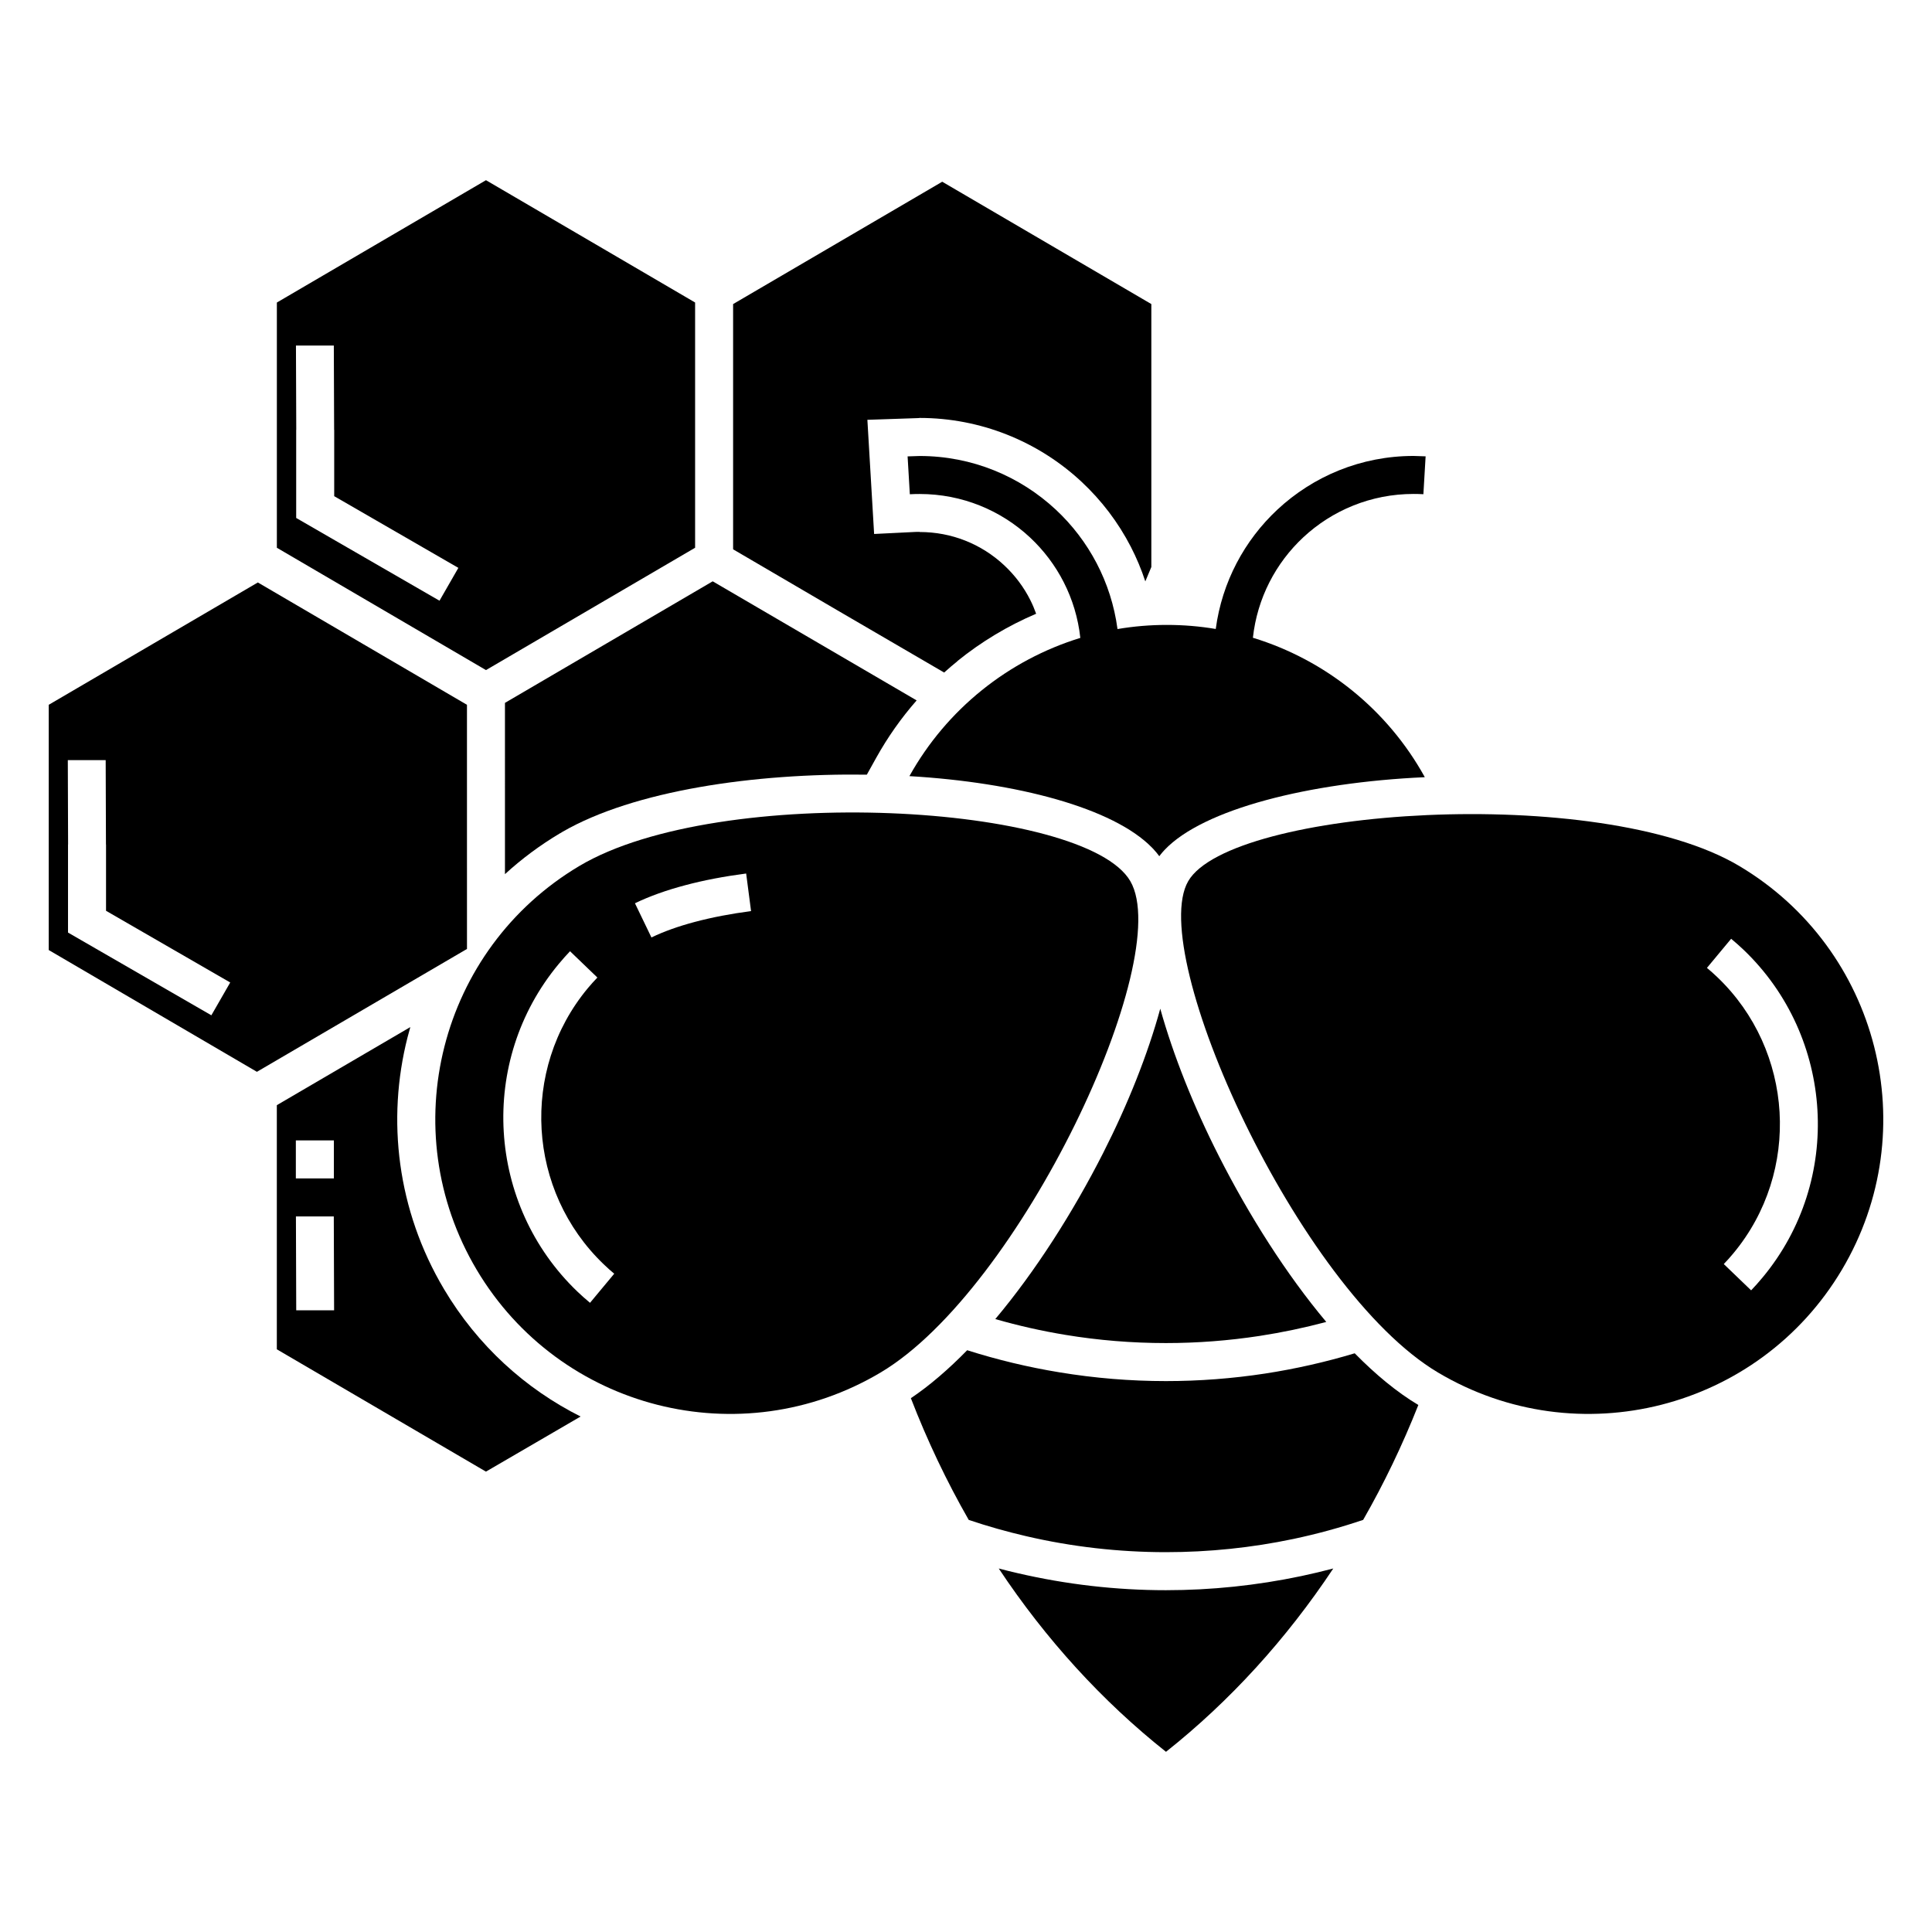
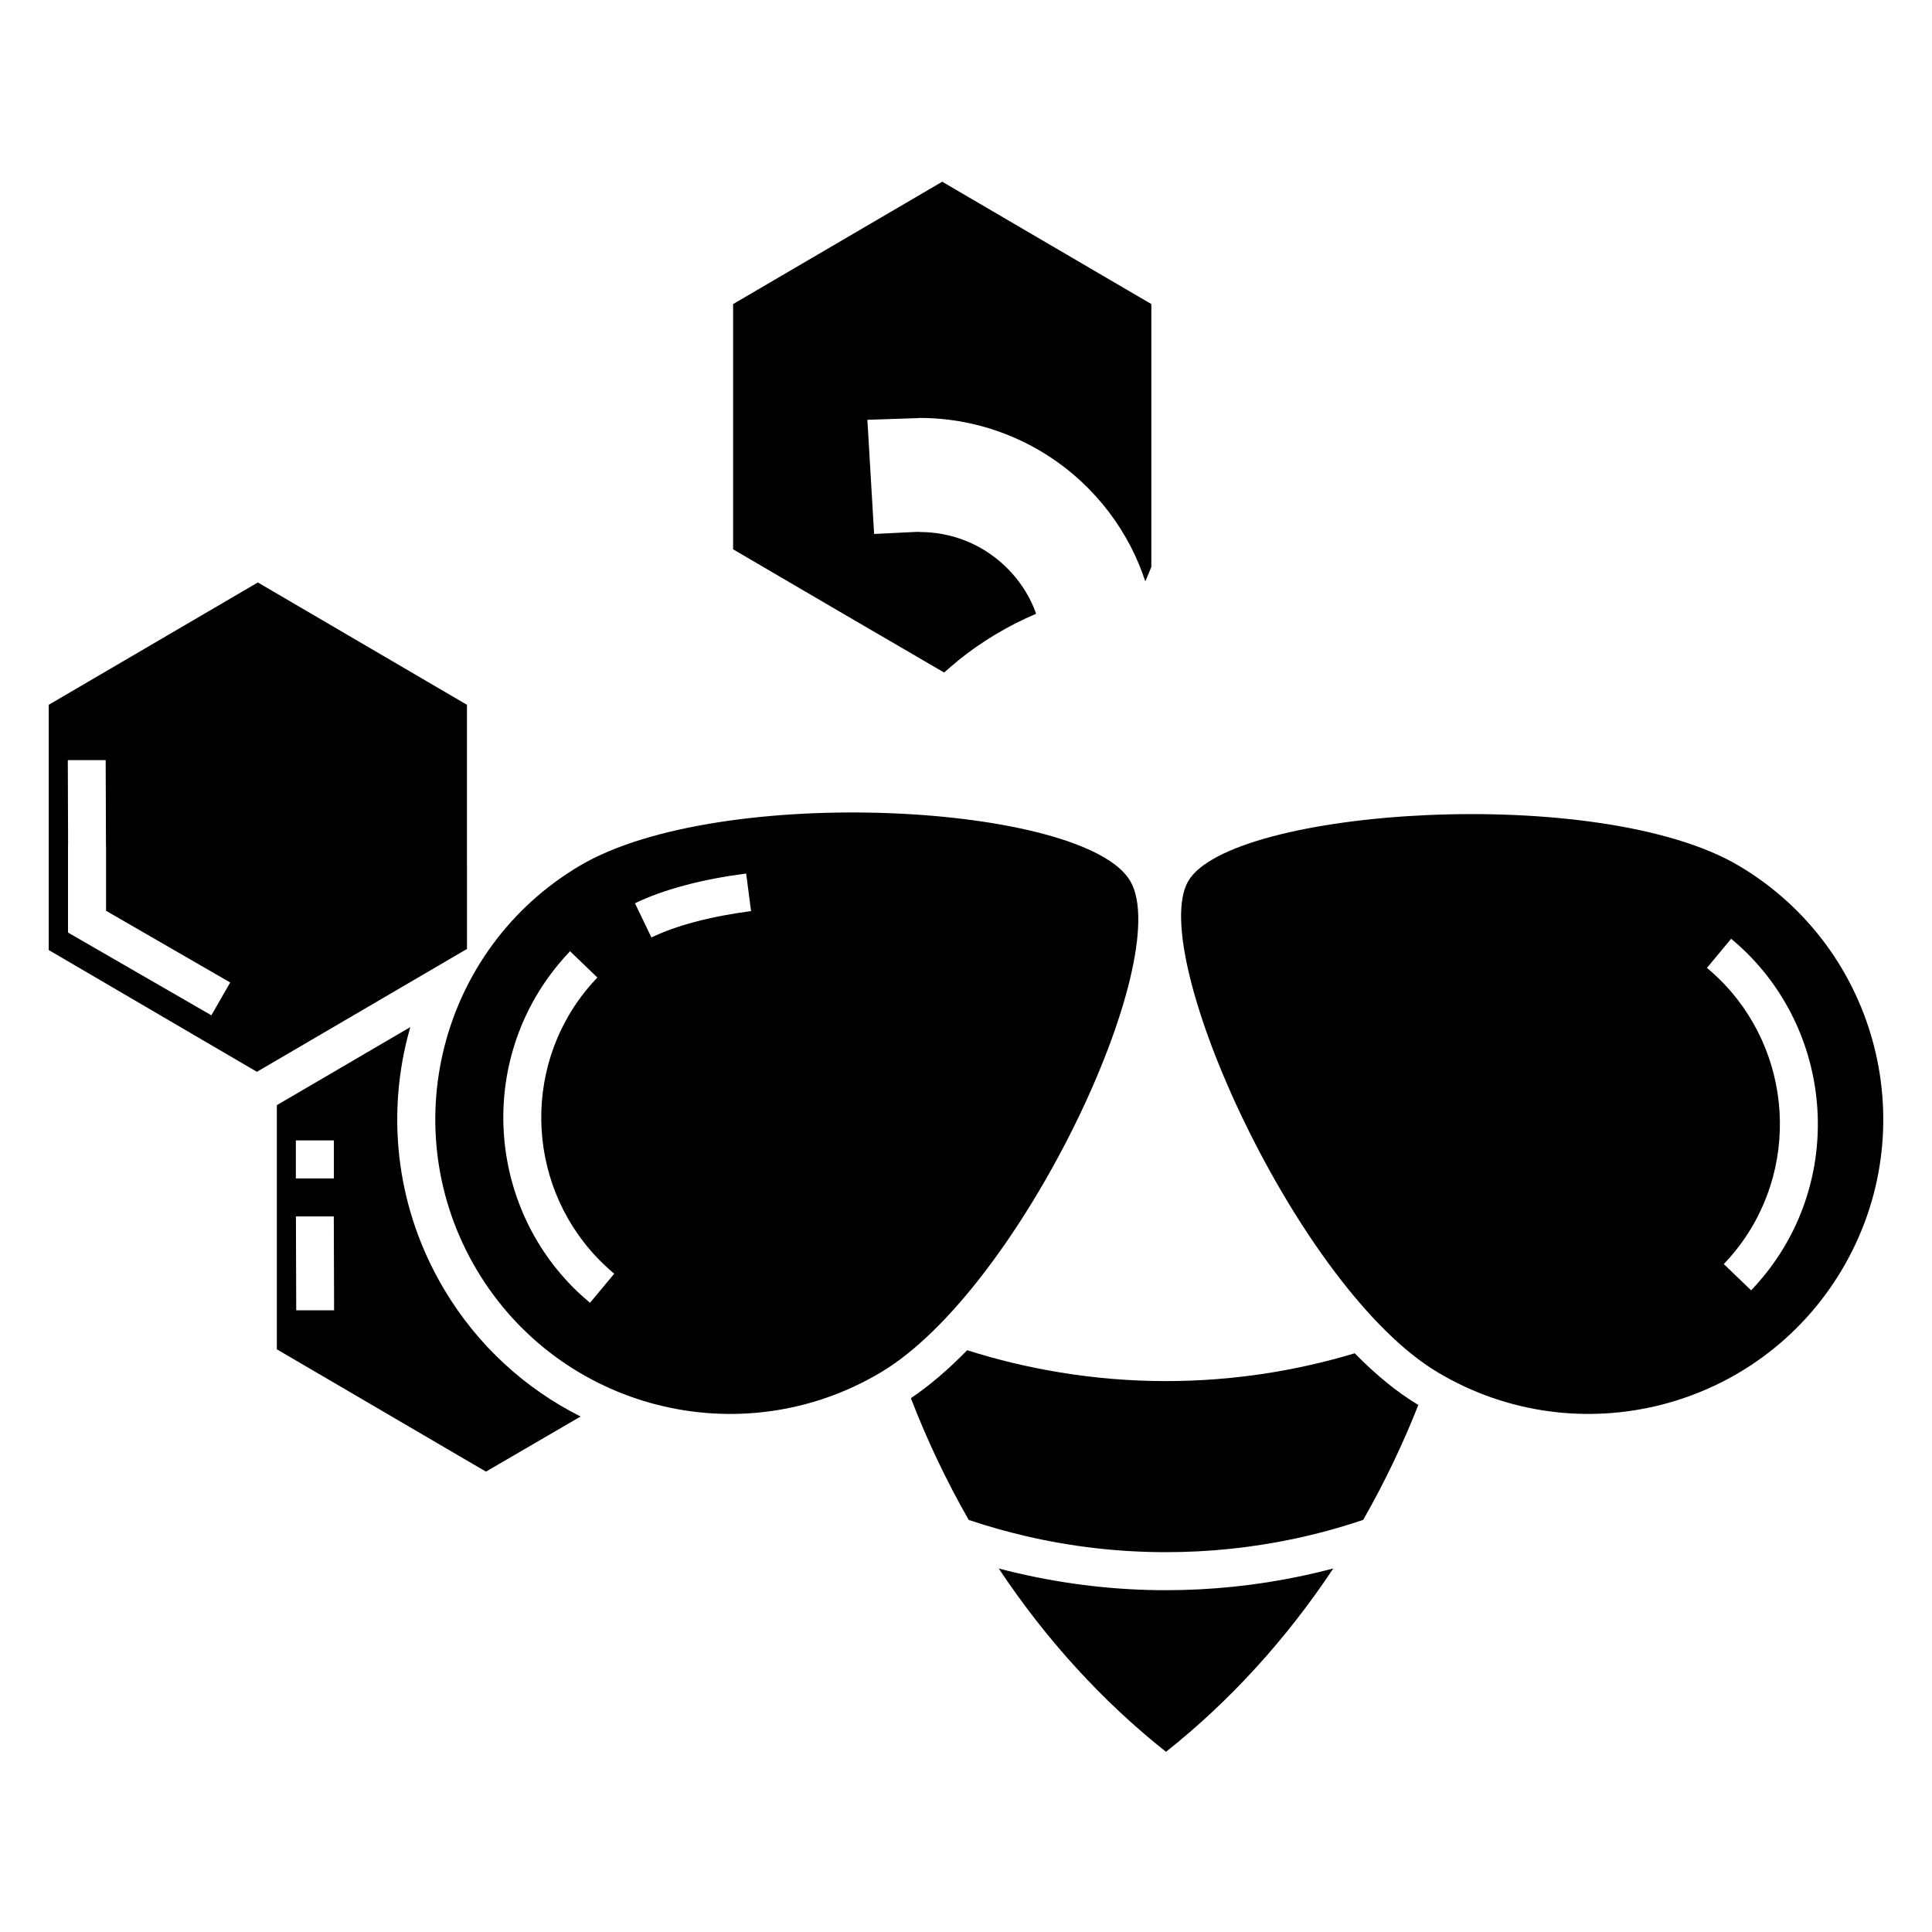
<svg xmlns="http://www.w3.org/2000/svg" fill="#000000" width="800px" height="800px" version="1.1" viewBox="144 144 512 512">
  <g>
-     <path d="m277.82 375.66c4.402-4.031 9.281-7.672 14.609-10.844h0.035l0.613-0.379c18.949-10.938 50.789-15.559 80.645-15.145l2.492-4.481c3.055-5.488 6.648-10.57 10.707-15.195-18.027-10.508-36.039-21.027-54.047-31.562l-55.055 32.215z" />
-     <path d="m328.21 289.16v-64.992l-27.73-16.223-27.691-16.191-55.418 32.422v64.984l55.418 32.422zm-67.738 14.035-37.98-21.93v-23.352h0.02l-0.082-22.344h10.035l0.082 22.344h0.02v17.578l32.902 19z" />
    <path d="m267.75 330.78-27.73-16.223-27.688-16.199-55.418 32.422v64.992l55.168 32.27 55.672-32.562zm-67.738 82.285-37.988-21.926v-23.352h0.02l-0.074-22.34h10.035l0.074 22.34h0.02v17.582l32.91 19z" />
    <path d="m261.66 485.62c-12.434-20.918-15.215-44.898-9.652-66.746 0.227-0.906 0.473-1.789 0.73-2.684l-35.375 20.691v64.699l55.418 32.414 25.086-14.602c-14.551-7.305-27.266-18.723-36.207-33.773zm-39.258-39.41h10.078v10.086h-10.078zm0.102 45.035-0.082-24.883h10.035l0.082 24.883z" />
    <path d="m394.21 322.23c1.16-1.047 2.348-2.062 3.562-3.043l-0.02-0.02c6.301-5.098 13.32-9.316 20.836-12.52-0.441-1.238-0.953-2.449-1.535-3.606-1.738-3.465-4.102-6.602-6.953-9.254-2.988-2.793-6.492-5.023-10.344-6.535-3.703-1.461-7.769-2.262-12.047-2.262v-0.039l-1.066 0.016-10.992 0.543-1.785-30.254 13.531-0.457 0.316-0.039c8.086 0 15.863 1.551 23.035 4.375 7.426 2.926 14.172 7.219 19.902 12.57 5.254 4.906 9.68 10.711 13.02 17.18 1.512 2.934 2.801 5.996 3.848 9.191l1.598-3.809v-69.684l-55.418-32.422-55.418 32.422v64.992l27.703 16.207z" />
-     <path d="m423.81 279.07c-9.488-8.848-22.199-14.227-36.086-14.227l-3.199 0.105 0.59 10.035c0.91-0.051 1.699-0.07 2.609-0.07 11.266 0 21.562 4.352 29.234 11.512 7.273 6.793 12.195 16.105 13.34 26.625-19.062 5.856-35.398 18.879-45.293 36.633 28.375 1.668 54.004 8.383 64.316 18.977l0.039 0.035 0.023 0.023 0.012 0.016 0.039 0.039 0.035 0.039 0.398 0.422 0.008 0.027 0.02 0.02 0.035 0.039 0.414 0.469 0.012 0.016 0.023 0.023 0.031 0.039 0.387 0.48 0.004 0.004c0.141 0.188 0.289 0.367 0.422 0.555l0.035-0.051 0.395-0.5 0.023-0.035 0.359-0.43 0.047-0.051 0.031-0.035 0.012-0.012 0.039-0.051 0.43-0.469 0.012-0.012 0.035-0.039c10.23-10.812 38.293-17.859 68.789-19.25l0.156-0.012c-9.859-17.875-26.293-31.066-45.559-36.949 1.152-10.504 6.07-19.816 13.336-26.598 7.672-7.16 17.973-11.512 29.234-11.512 0.918 0 1.699 0.02 2.613 0.07l0.59-10.035-3.203-0.105c-13.891 0-26.602 5.379-36.082 14.227-8.695 8.117-14.672 19.16-16.332 31.629-4.238-0.715-8.57-1.078-12.965-1.078-4.43 0-8.797 0.371-13.07 1.098-1.664-12.473-7.644-23.516-16.34-31.637z" />
-     <path d="m436.33 449.59c-7.965 15.664-17.891 31.27-28.566 43.977 6.125 1.762 12.34 3.16 18.609 4.191 8.715 1.438 17.617 2.168 26.609 2.168 8.34 0 16.637-0.641 24.816-1.891 5.965-0.918 11.863-2.156 17.68-3.707-10.594-12.617-20.449-28.191-28.418-43.867-6.746-13.266-12.148-26.863-15.578-39.145-3.293 12.031-8.555 25.297-15.152 38.273z" />
    <path d="m453 565.42c-13.25 0-26.441-1.527-39.312-4.516-1.676-0.383-3.352-0.797-5.012-1.238 12.461 18.758 27.426 35.176 44.324 48.582 16.898-13.402 31.867-29.824 44.332-48.582-2.82 0.734-5.656 1.414-8.504 2.016-11.793 2.481-23.801 3.738-35.828 3.738z" />
    <path d="m443.56 377.54c-11.906-20.625-108.93-26.098-146-4.062-37.074 22.035-49.262 69.949-27.23 107.03 22.035 37.074 69.961 49.258 107.03 27.227 37.07-22.031 78.113-109.57 66.203-130.19zm-143.2 111.72c-1.211-1.012-2.332-2.004-3.352-2.984-11.984-11.473-18.59-26.738-19.512-42.34-0.926-15.609 3.84-31.578 14.574-44.477 0.996-1.199 2-2.328 2.996-3.371l7.246 6.969c-0.938 0.973-1.777 1.918-2.527 2.816-9.027 10.852-13.027 24.305-12.254 37.473 0.777 13.156 6.344 26.016 16.445 35.691 0.945 0.918 1.883 1.754 2.801 2.508zm27.73-100.93c-4.254 1.133-8.125 2.5-11.453 4.106l-4.367-9.059c3.91-1.891 8.398-3.477 13.266-4.769 5.008-1.34 10.48-2.371 16.203-3.117l1.301 9.961c-5.262 0.688-10.309 1.641-14.949 2.879z" />
    <path d="m479.3 508c-8.691 1.328-17.488 2.004-26.312 2.004-9.43 0-18.879-0.777-28.227-2.324-8.293-1.359-16.465-3.324-24.449-5.856-4.918 5.027-9.926 9.355-14.922 12.711 4.352 11.266 9.492 22.062 15.332 32.254 4.992 1.684 10.066 3.117 15.203 4.309 12.086 2.816 24.527 4.242 37.059 4.242 11.422 0 22.738-1.18 33.773-3.5 6.242-1.32 12.426-3.004 18.496-5.059 5.527-9.645 10.418-19.828 14.621-30.445-5.648-3.367-11.316-8.062-16.863-13.699-7.777 2.34-15.703 4.129-23.711 5.363z" />
    <path d="m604.88 373.47c-37.07-22.035-134.88-15.215-146 4.062s29.129 108.16 66.207 130.2c37.074 22.031 84.992 9.848 107.03-27.227 22.035-37.078 9.84-84.996-27.23-107.03zm6.191 109.11c-0.996 1.199-2 2.332-3.004 3.375l-7.246-6.969c0.938-0.973 1.777-1.918 2.527-2.828 9.027-10.844 13.027-24.293 12.254-37.465-0.777-13.156-6.344-26.027-16.445-35.691-0.953-0.91-1.883-1.75-2.801-2.504l6.414-7.715c1.211 1.008 2.332 2 3.352 2.977 11.984 11.477 18.59 26.738 19.512 42.344 0.934 15.613-3.832 31.574-14.562 44.477z" />
  </g>
</svg>